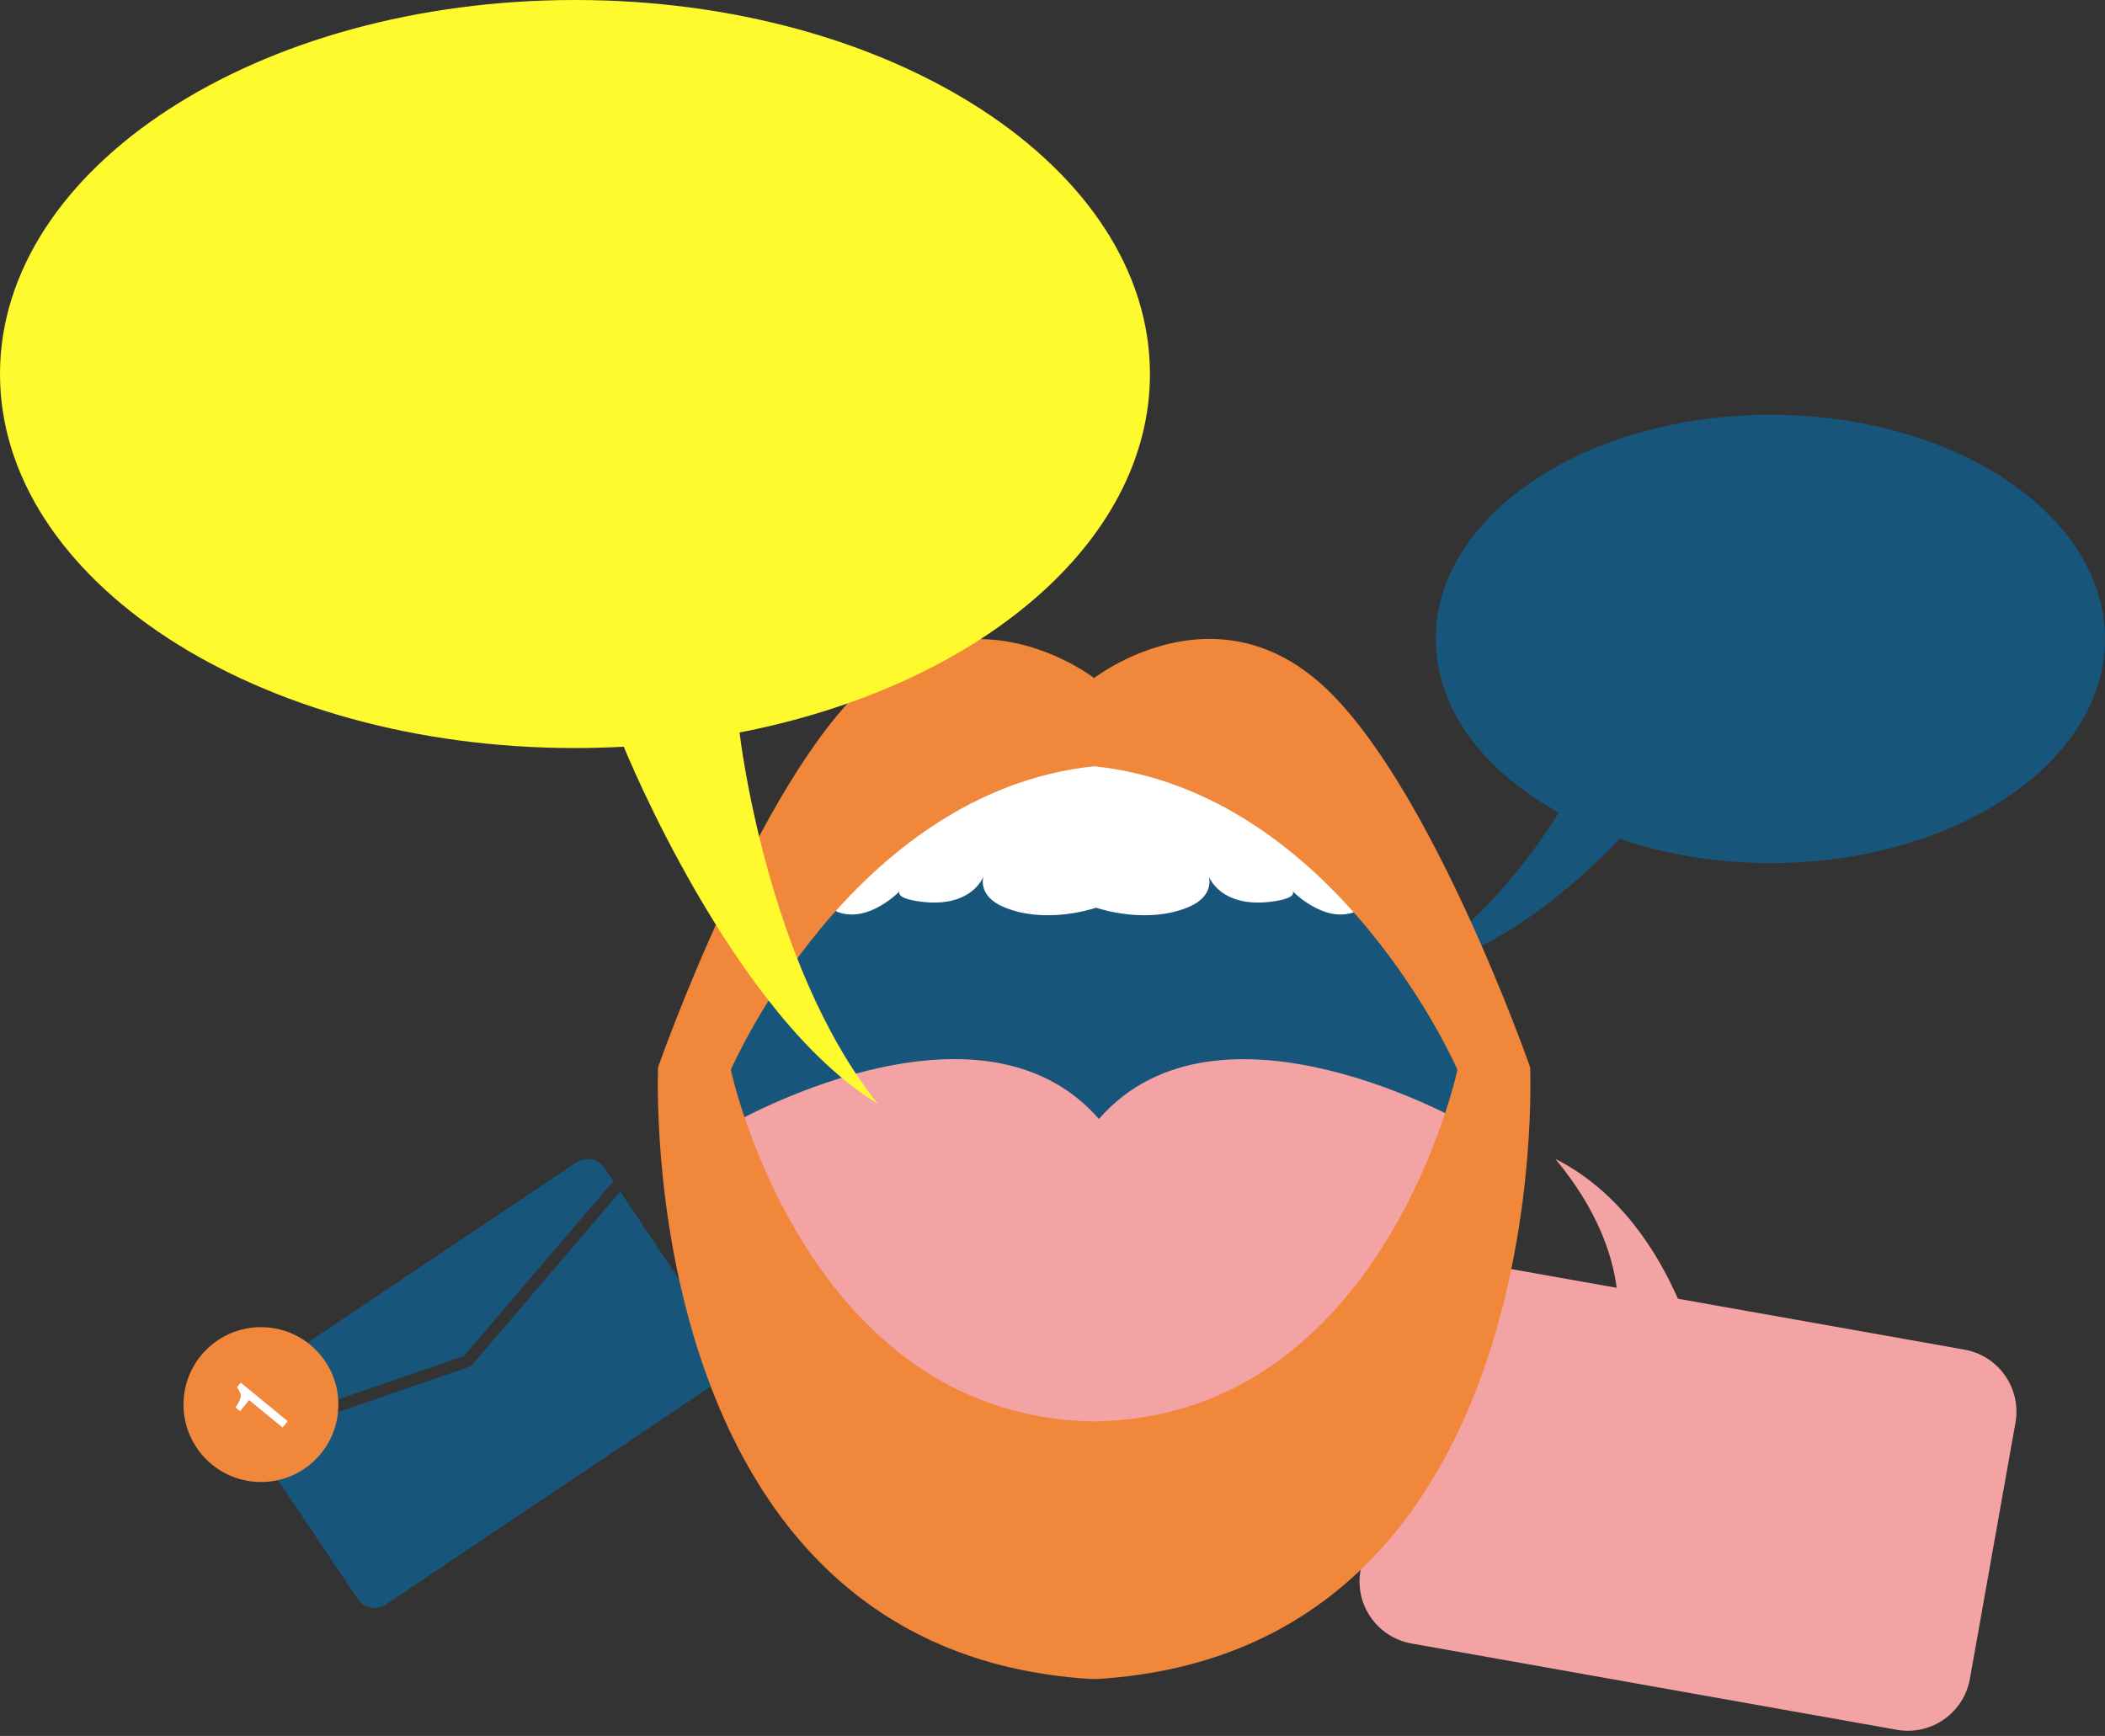
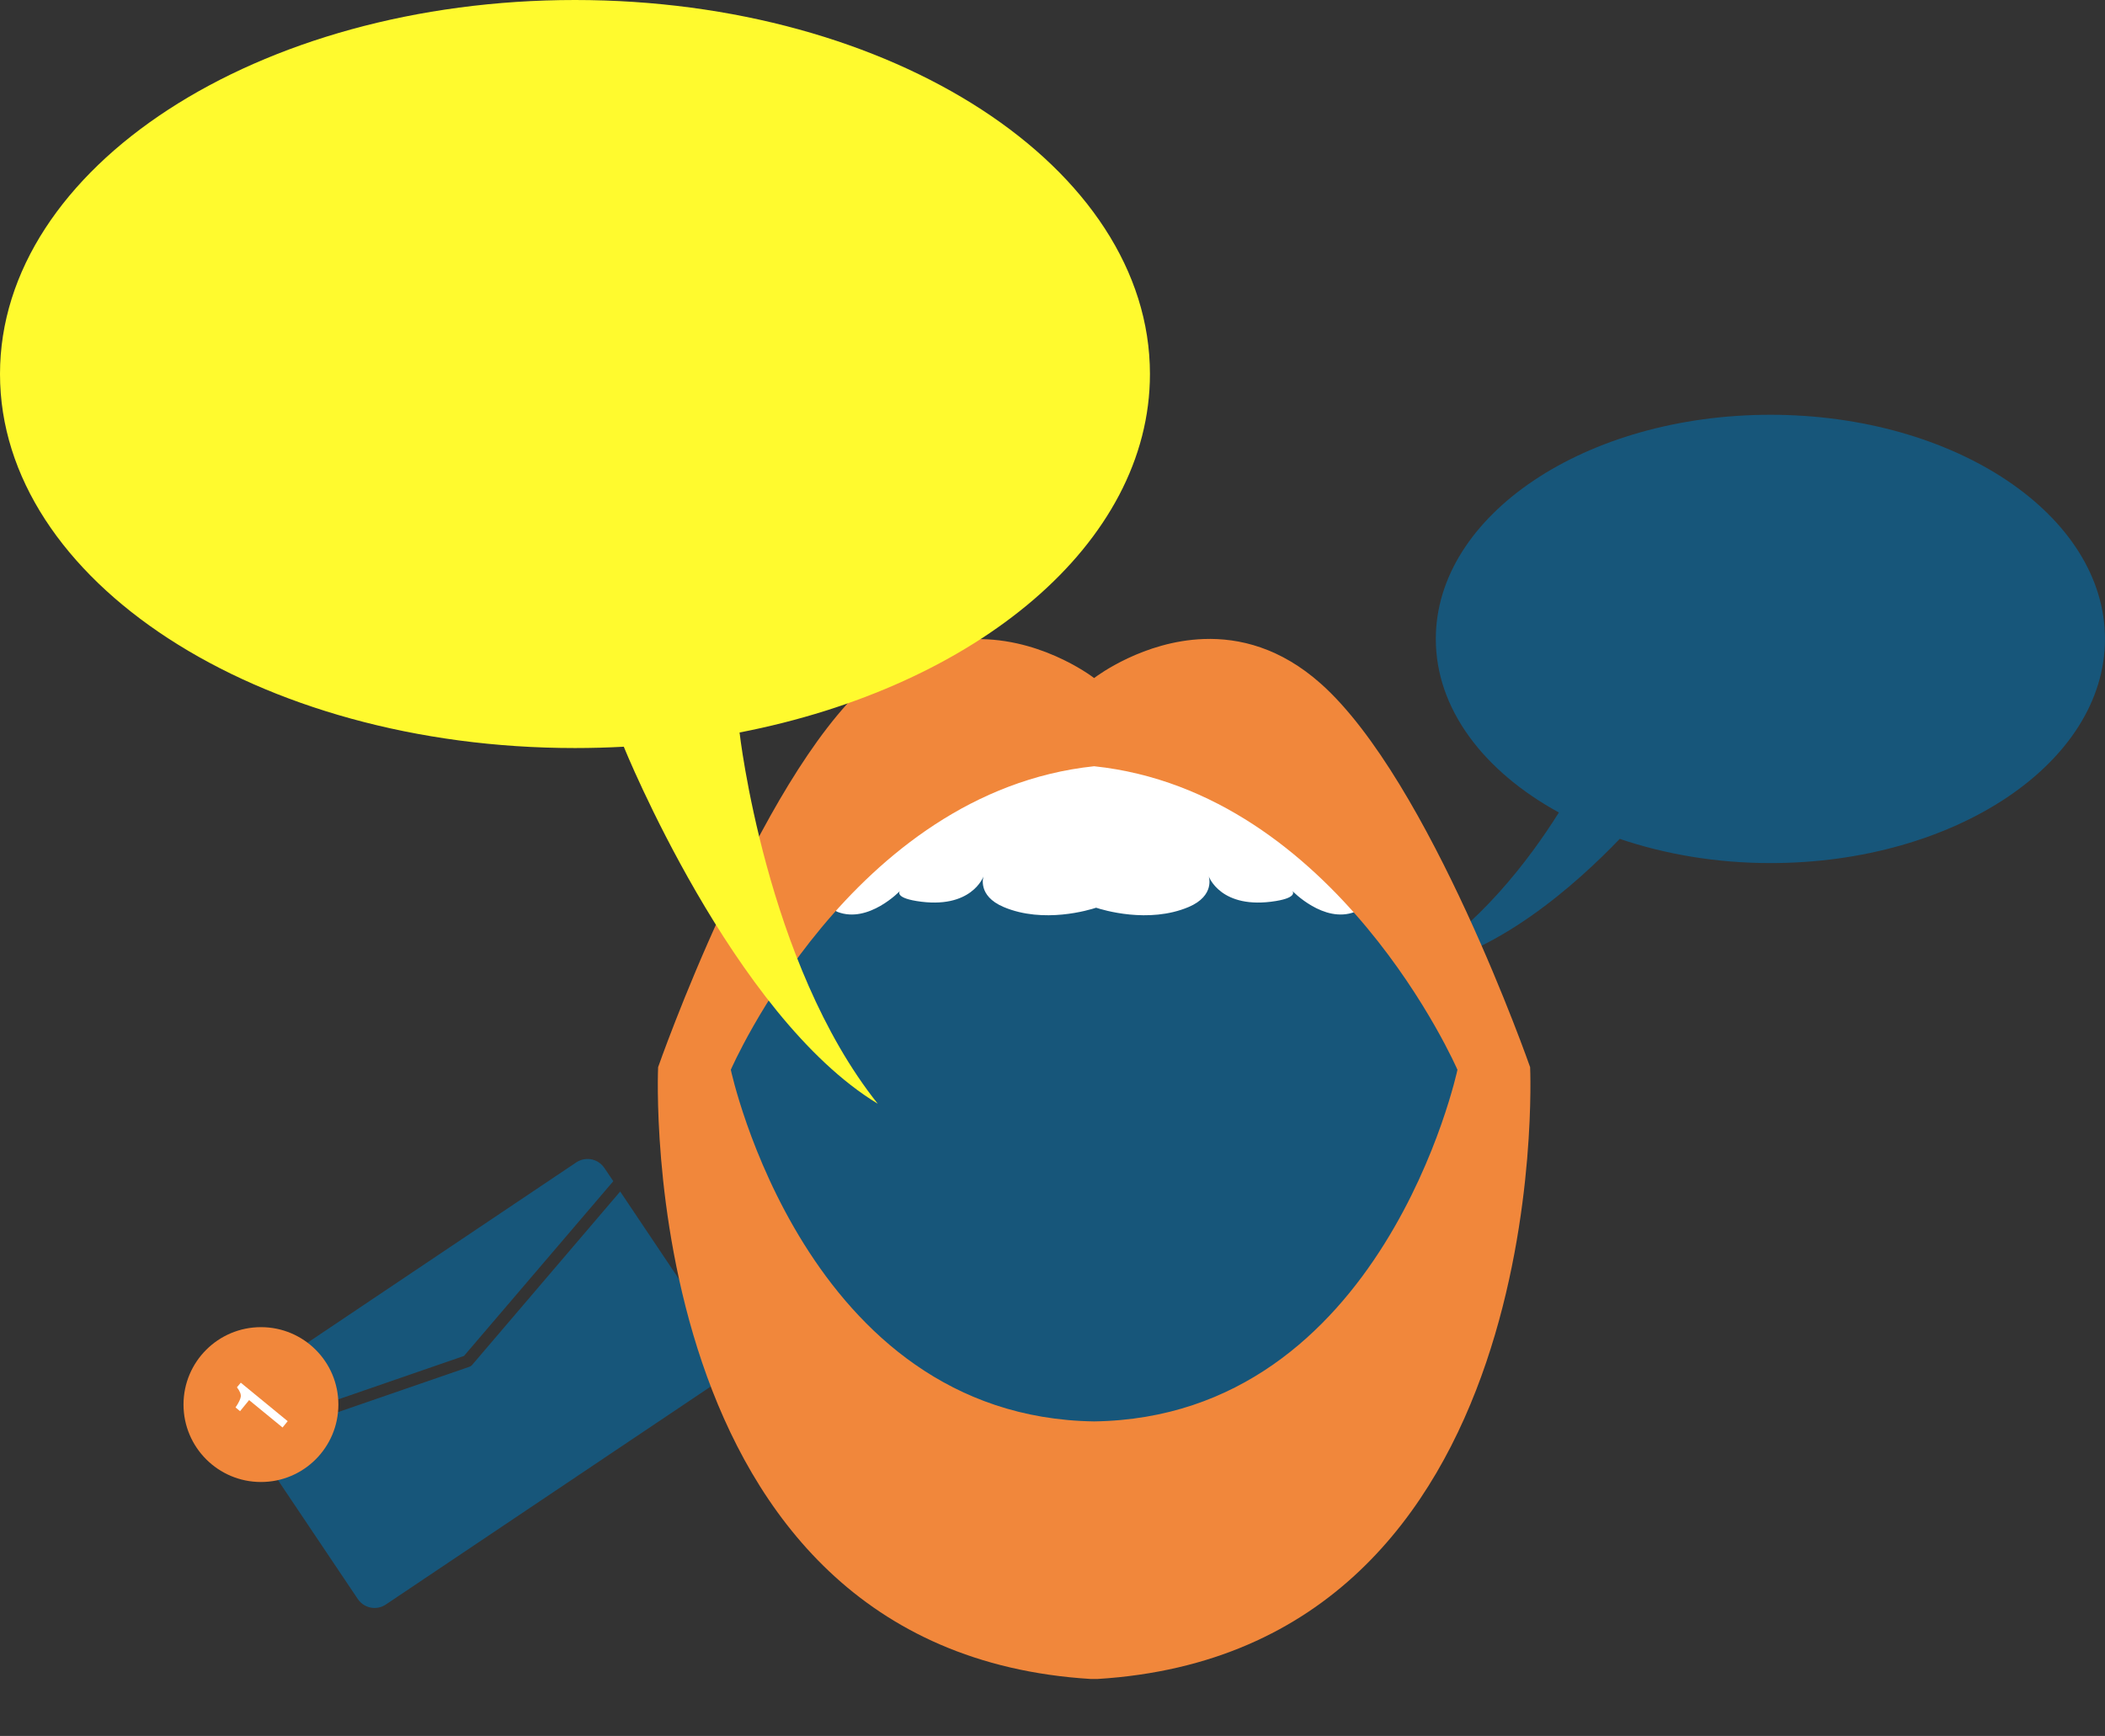
<svg xmlns="http://www.w3.org/2000/svg" height="694.7" preserveAspectRatio="xMidYMid meet" version="1.0" viewBox="0.0 0.0 842.3 694.7" width="842.3" zoomAndPan="magnify">
  <rect x="0.0" y="0.0" width="842.3" height="694.7" fill="#333333" stroke="none" />
  <g>
    <g>
      <g>
        <g id="change1_1">
          <path d="M248.16,476.83l-59.25,69.41c-.28,.32-.63,.58-1.03,.72l-86.97,30,42.25,62.94c2.49,3.71,7.51,4.71,11.22,2.22l134.41-90.19c3.71-2.49,4.71-7.54,2.22-11.25l-42.84-63.84Zm-14.59-12.88c-1.03,.2-2.04,.6-2.97,1.22l-134.41,90.19c-3.71,2.49-4.71,7.54-2.22,11.25l4.19,6.25,87.5-30.22,59.75-69.94-3.59-5.31c-1.87-2.79-5.15-4.04-8.25-3.44ZM708.41,165.99c-73.94,0-133.88,40.18-133.88,89.72,0,28.02,19.2,52.99,49.25,69.44-11.86,18.89-32.17,45.8-59.81,62.12-29.03-37.21-77.59-88.05-126.62-87.91-77.2,.22-155.12,127.16-155.12,127.16,0,0,53.42,163.36,158.72,157.38,107.19-6.1,150.06-158.28,150.06-158.28,0,0-10.24-16.76-26.69-37.91,33.93-4.58,66.91-34.39,83.81-52,18.13,6.14,38.57,9.69,60.28,9.69,73.94,0,133.88-40.15,133.88-89.69,0-49.54-59.94-89.72-133.88-89.72Z" fill="#17567a" />
        </g>
        <g id="change2_1">
-           <path d="M622.37,463.8c16.89,20.3,22.81,38.39,24.53,51.56l-55.06-9.78c-13.72-2.44-26.81,6.72-29.25,20.44l-18.19,102.44c-2.44,13.72,6.69,26.81,20.41,29.25l194.19,34.53c13.72,2.44,26.81-6.72,29.25-20.44l18.22-102.44c2.44-13.72-6.69-26.81-20.41-29.25l-114.66-20.38c-7.89-17.93-22.79-42.7-49.03-55.94Zm-237.22-39.91c-45.23-1.34-92.78,26.16-92.78,26.16,0,0,46.14,158.21,147.28,134h.16c101.14,24.21,147.25-134,147.25-134,0,0-99.2-57.36-147.34-2.25-14.82-16.96-34.45-23.31-54.56-23.91Z" fill="#f4a3a4" />
-         </g>
+           </g>
        <g id="change3_1">
          <path d="M98.56,540.87l-17.88,20.69,30.53,26.38,17.88-20.69-30.53-26.38Zm338.31-241.47l-85.09,18.25s-25.43,43.88-16.66,47.28c12.4,4.81,25.03-8.41,25.03-8.41,0,0-2.51,2.57,6.56,4.06,22.09,3.62,26.84-9.88,26.84-9.88,0,0-2.68,7.74,8.06,12.28,16.03,6.78,34.37,1.14,37,.28,2.61,.86,20.96,6.5,37-.28,10.74-4.54,8.06-12.28,8.06-12.28,0,0,4.78,13.5,26.88,9.88,9.07-1.49,6.56-4.06,6.56-4.06,0,0,12.63,13.21,25.03,8.41,8.77-3.4-16.66-47.28-16.66-47.28l-85.12-18.25h-3.5Z" fill="#fff" />
        </g>
        <g id="change4_1">
          <path d="M96.34,553.33l18.78,15.41-2.06,2.53-13.38-10.97-3.62,4.44-1.81-1.5c1.24-1.85,1.93-3.25,2.09-4.25,.16-1-.35-2.28-1.53-3.81l1.53-1.84Zm8.09-22.22c-17.12,0-31,13.85-31,30.97s13.88,31,31,31,30.97-13.88,30.97-31-13.85-30.97-30.97-30.97Zm333.38-224.47c97.17,10.27,145.38,121.47,145.38,121.47,0,0-29.62,139.05-145.38,140.72-115.76-1.67-145.38-140.72-145.38-140.72,0,0,48.21-111.2,145.38-121.47Zm43.84-50.91c-24.02,.86-42.44,14.55-43.84,15.62-1.53-1.17-22.97-17.11-50.16-15.47-12.82,.77-26.84,5.51-40.5,17.66-43.72,38.86-83.81,153.53-83.81,153.53,0,0-10.79,233.51,173.12,244.84h2.69c183.92-11.33,173.12-244.84,173.12-244.84,0,0-40.09-114.67-83.81-153.53-15.99-14.21-32.4-18.33-46.81-17.81Z" fill="#f1873b" />
        </g>
        <g id="change5_1">
          <path d="M0,149.68C0,67.01,103.01,0,230.07,0s230.07,67.01,230.07,149.68c0,67.78-69.24,125.03-164.21,143.46,0,0,10.4,92.22,55.29,148.56-58.08-35.21-101.62-142.87-101.62-142.87-6.44,.35-12.95,.53-19.53,.53C103.01,299.37,0,232.35,0,149.68Z" fill="#fffa2e" />
        </g>
      </g>
    </g>
  </g>
</svg>